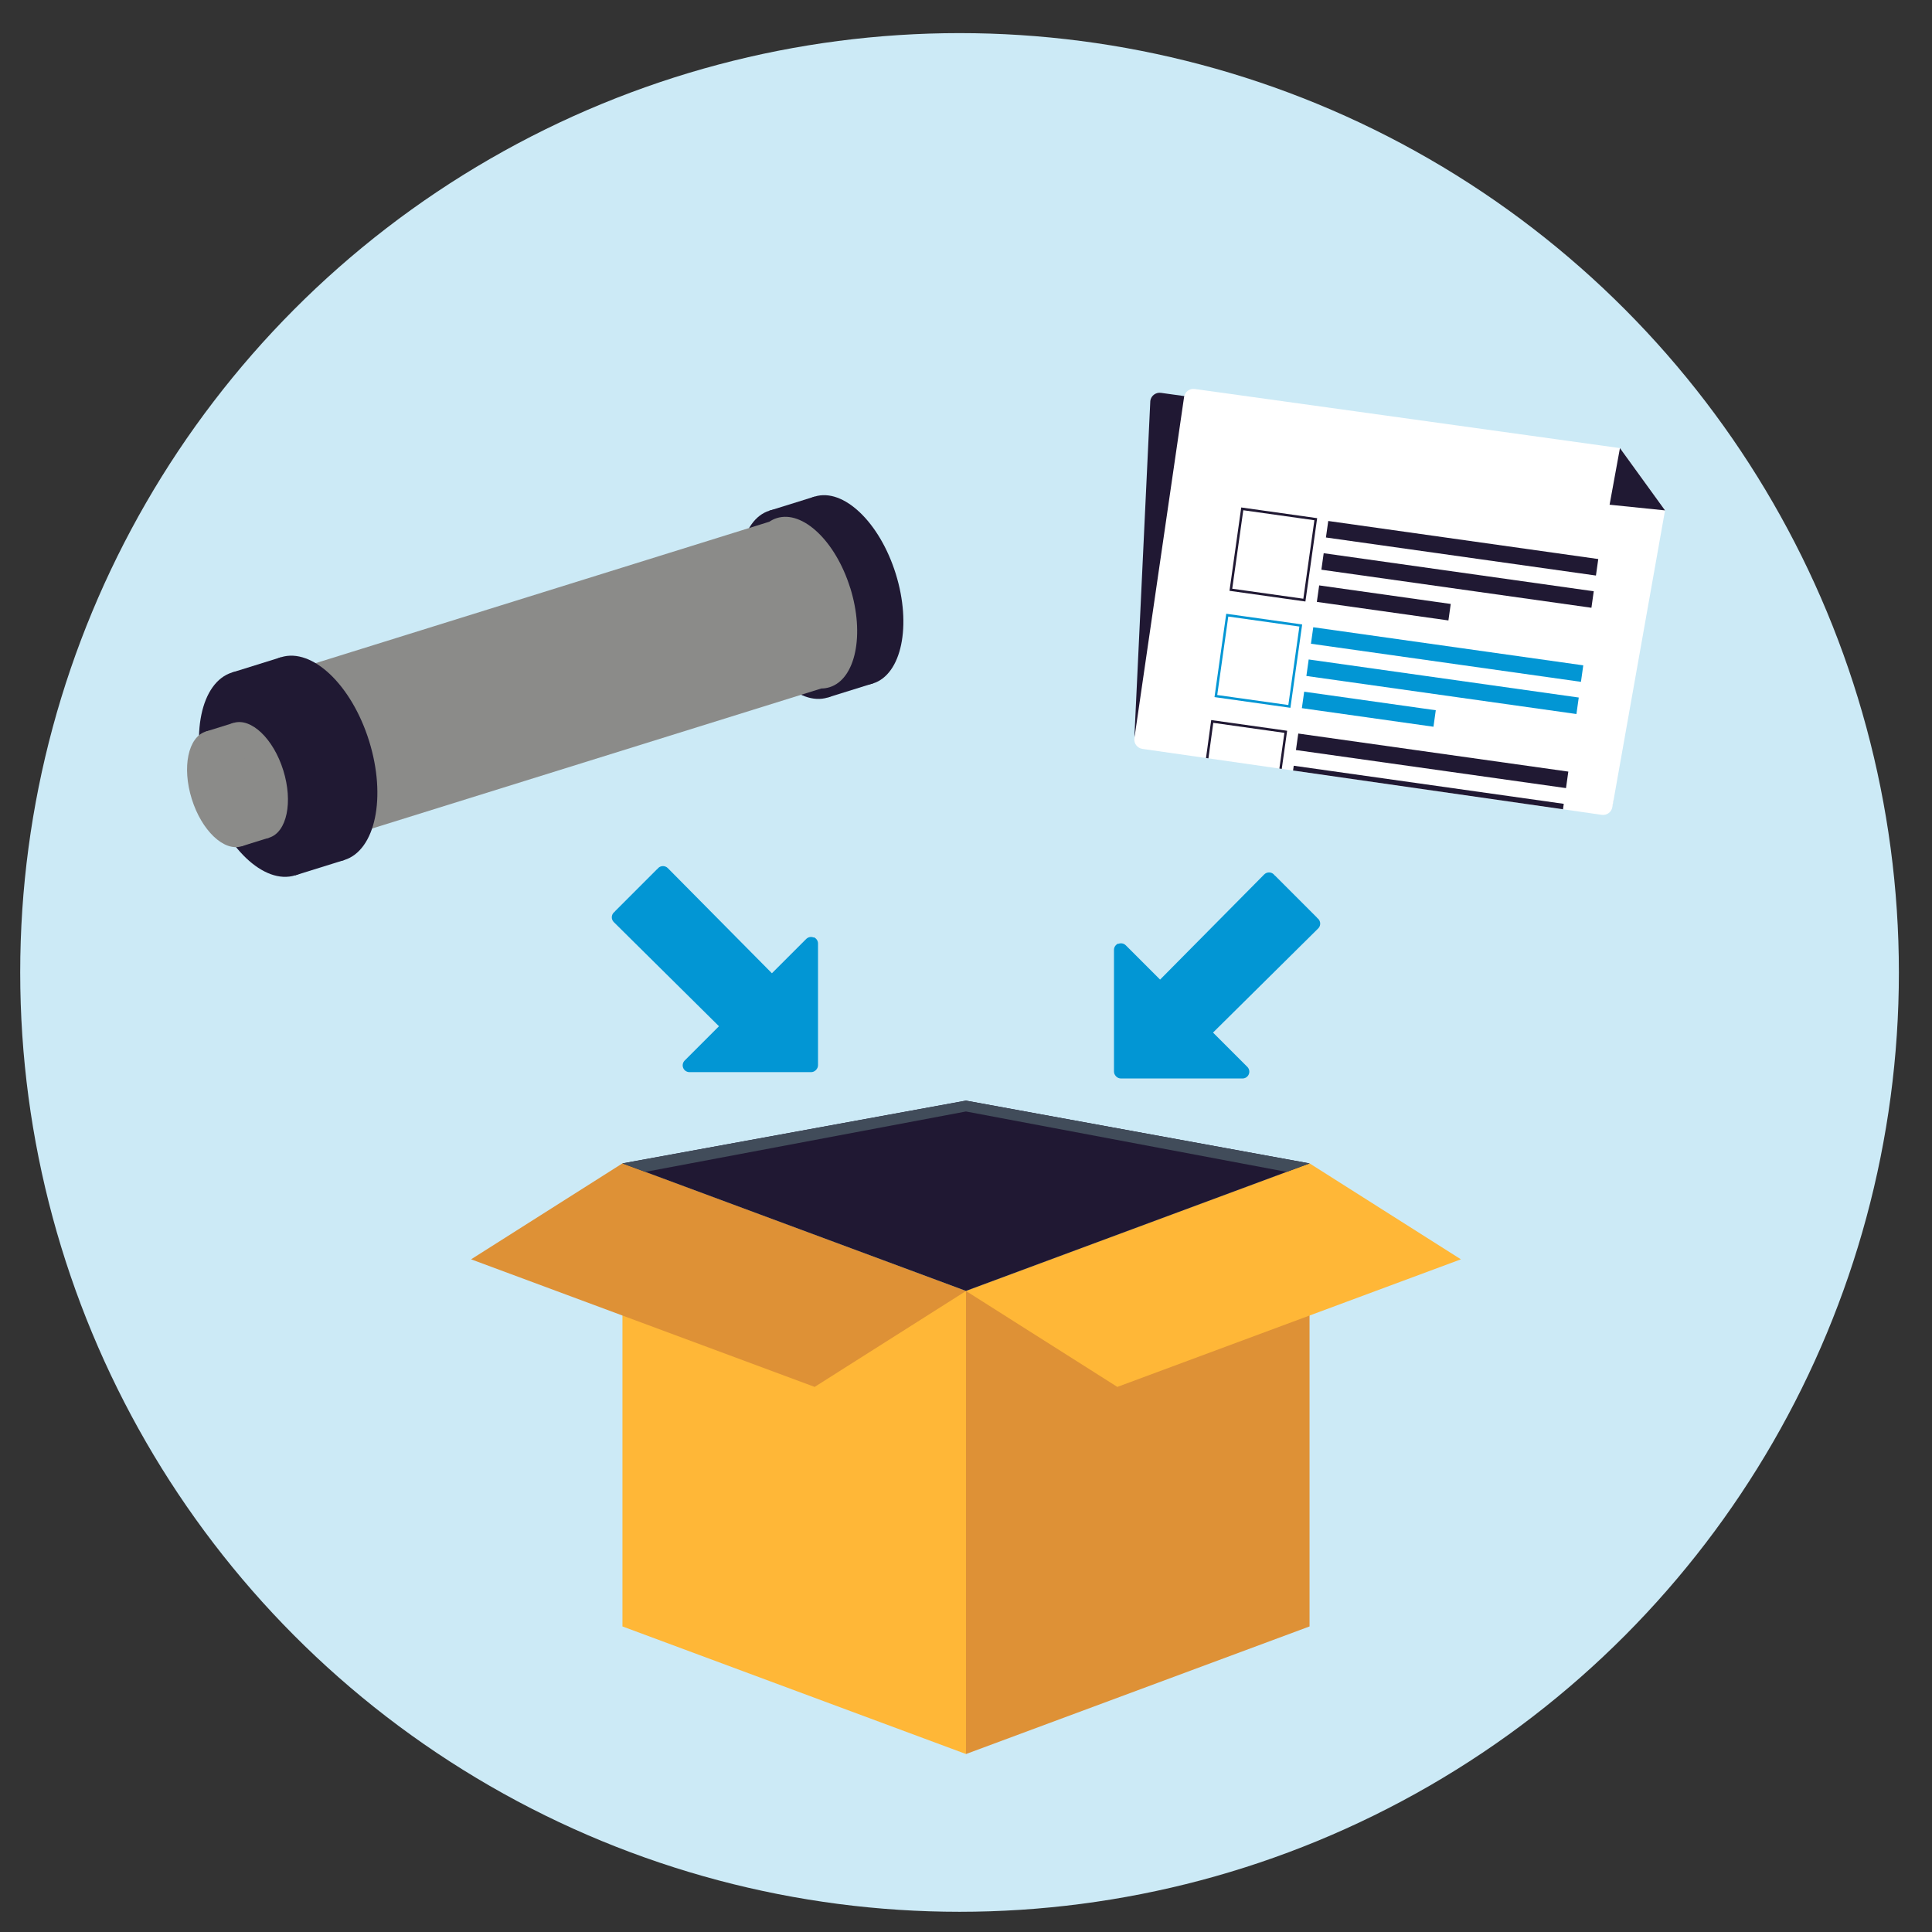
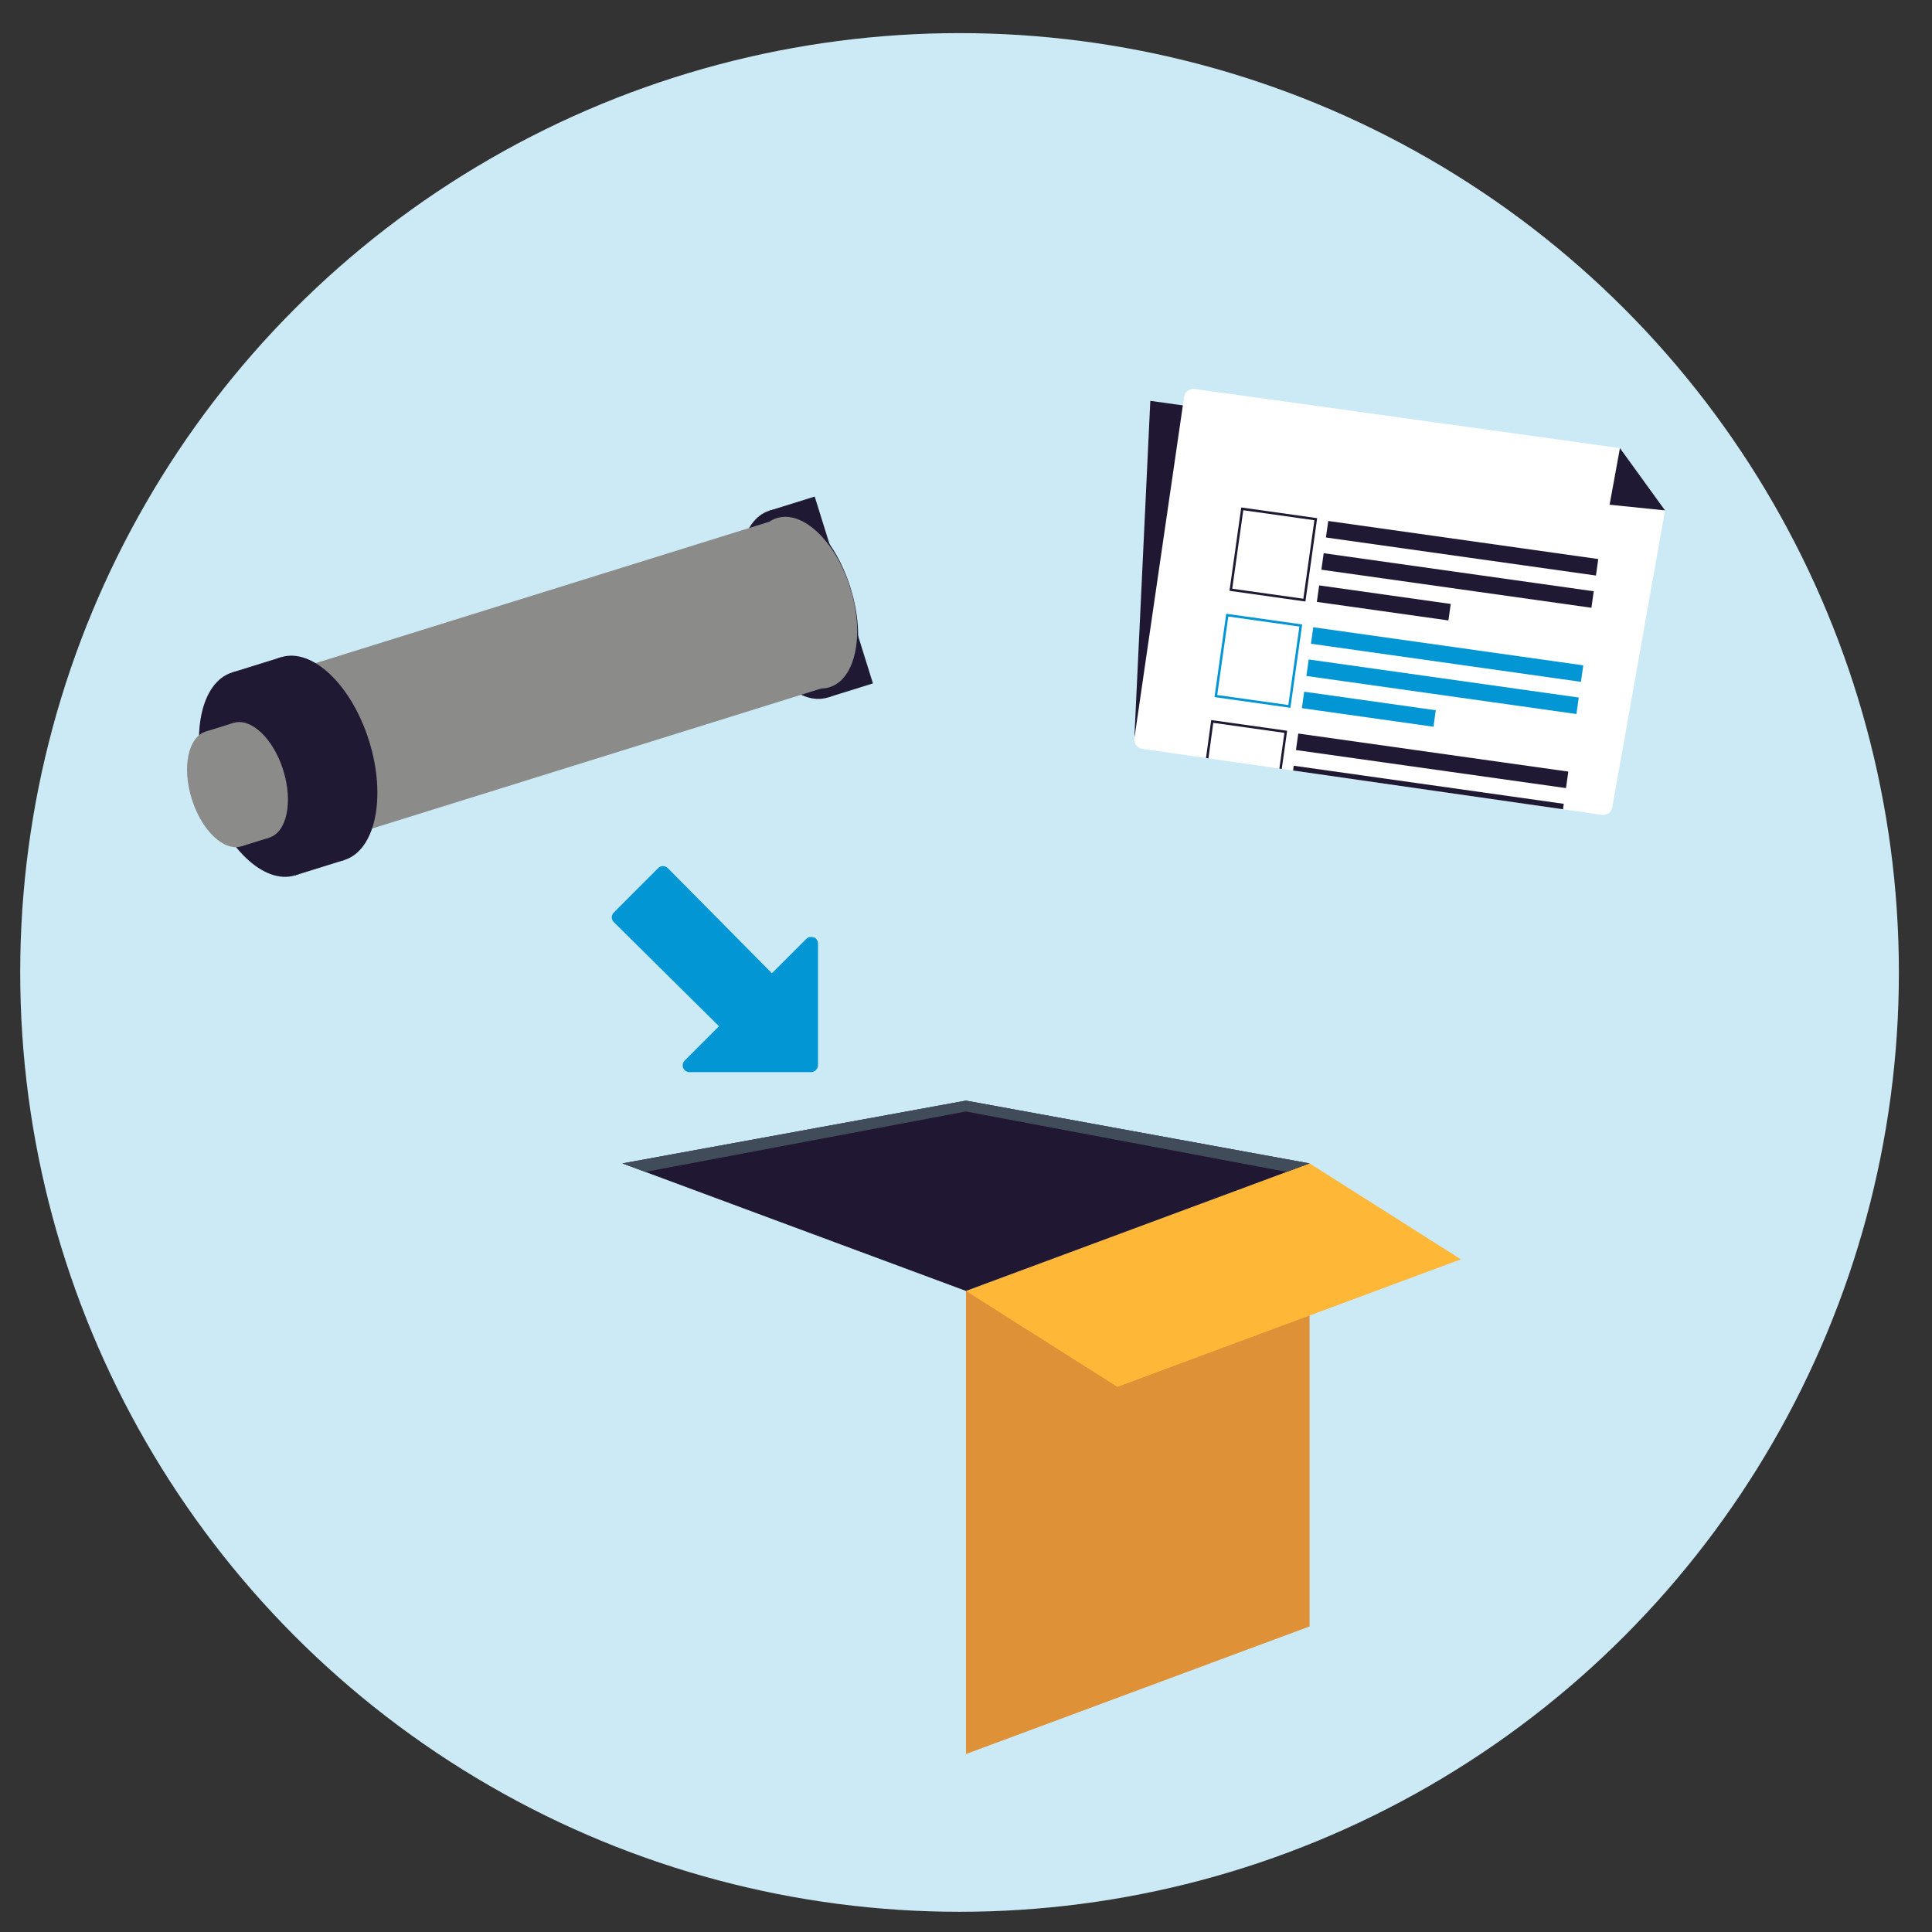
<svg xmlns="http://www.w3.org/2000/svg" id="Calque_1" data-name="Calque 1" width="500" height="500" viewBox="0 0 500 500">
  <rect x="0" y="0" width="500" height="500" fill="#333333" stroke="none" />
  <defs>
    <clipPath id="clippath">
      <path d="M417.26,208.94c-.24,1.27-1.44,2.12-2.72,1.94l-118.89-17.07c-1.33-.19-2.26-1.42-2.07-2.75l12.86-88.32c.19-1.33,1.42-2.26,2.75-2.07l110.05,15.3,11.67,16.12-13.65,76.85Z" style="fill: #fff;" />
    </clipPath>
  </defs>
  <circle cx="248.33" cy="251.67" r="243.1" style="fill: #cceaf6;" />
  <g>
    <polygon points="338.91 420.92 250 453.94 250 334.11 338.91 301.08 338.91 420.92 338.91 420.92" style="fill: #de9136;" />
    <polygon points="378.08 325.91 289.17 358.93 250 334.11 338.91 301.08 378.08 325.91 378.08 325.91" style="fill: #ffb737;" />
-     <polygon points="161.09 420.92 250 453.94 250 334.11 161.09 301.08 161.09 420.92 161.09 420.92" style="fill: #ffb737;" />
-     <polygon points="121.92 325.91 210.83 358.93 250 334.11 161.09 301.08 121.92 325.91 121.92 325.91" style="fill: #de9136;" />
    <polygon points="338.9 301.09 249.99 334.09 161.08 301.09 249.99 284.84 338.9 301.09 338.9 301.09" style="fill: #201833;" />
    <polygon points="338.9 301.09 332.95 303.28 249.99 287.65 167.03 303.28 161.08 301.09 249.99 284.84 338.9 301.09 338.9 301.09" style="fill: #414c5a;" />
  </g>
  <g>
    <path d="M210.56,242.62c-.65-.27-1.41-.12-1.91.38l-8.88,8.88-26.94-27.21c-.68-.69-1.8-.7-2.49-.02,0,0,0,0,0,0-.07.07-.13.15-.18.22-.08.05-.15.12-.22.18l-10.7,10.71c-.07.07-.13.14-.18.22-.08.05-.15.12-.22.18t0,0c-.68.69-.68,1.81.02,2.49l27.21,26.94-8.88,8.88c-.5.5-.65,1.26-.38,1.91.27.66.91,1.09,1.62,1.09h31.47c.45,0,.85-.17,1.16-.45.04-.04.08-.08.12-.12.02-.02.05-.05.07-.08.28-.31.45-.72.45-1.16v-31.47c0-.72-.43-1.35-1.09-1.63Z" style="fill: #0296d4;" />
-     <path d="M289.44,244.26c.65-.27,1.41-.12,1.91.38l8.88,8.88,26.94-27.21c.68-.69,1.8-.7,2.49-.02,0,0,0,0,0,0,.07.07.13.15.18.22.08.05.15.12.22.18l10.7,10.71c.07.07.13.14.18.22.08.05.15.12.22.18t0,0c.68.69.68,1.81-.02,2.49l-27.21,26.94,8.88,8.88c.5.5.65,1.26.38,1.91-.27.66-.91,1.09-1.62,1.09h-31.47c-.45,0-.85-.17-1.16-.45-.04-.04-.08-.08-.12-.12-.02-.02-.05-.05-.07-.08-.28-.31-.45-.72-.45-1.16v-31.47c0-.72.43-1.35,1.09-1.63Z" style="fill: #0296d4;" />
  </g>
  <g>
-     <path d="M417.4,207.69c-.11,1.4-1.38,2.41-2.76,2.2l-118.94-17.44c-1.33-.19-2.26-1.42-2.07-2.75l4.07-85.96c.19-1.33,1.42-2.26,2.75-2.07l110.05,15.3,11.67,16.12-4.77,74.6Z" style="fill: #201833;" />
+     <path d="M417.4,207.69c-.11,1.4-1.38,2.41-2.76,2.2l-118.94-17.44c-1.33-.19-2.26-1.42-2.07-2.75l4.07-85.96l110.05,15.3,11.67,16.12-4.77,74.6Z" style="fill: #201833;" />
    <g>
      <path d="M417.26,208.94c-.24,1.27-1.44,2.12-2.72,1.94l-118.89-17.07c-1.33-.19-2.26-1.42-2.07-2.75l12.86-88.32c.19-1.33,1.42-2.26,2.75-2.07l110.05,15.3,11.67,16.12-13.65,76.85Z" style="fill: #fff;" />
      <g style="clip-path: url(#clippath);">
        <polygon points="405.28 203.96 335.39 194.11 335.99 189.84 405.88 199.69 405.28 203.96 405.28 203.96" style="fill: #201933;" />
        <polygon points="404.1 212.3 334.21 202.44 334.82 198.17 404.7 208.03 404.1 212.3 404.1 212.3" style="fill: #201933;" />
        <path d="M312.3,199.52l17.24,10.45,2.86-20.31-18.4-2.59-1.71,12.46h0ZM330.08,210.68l-18.5-10.62,1.88-13.71,19.65,2.77-3.04,21.57h0Z" style="fill: #201933;" />
      </g>
    </g>
    <polygon points="413.03 148.95 343.15 139.1 343.75 134.83 413.63 144.68 413.03 148.95 413.03 148.95" style="fill: #201933;" />
    <polygon points="411.86 157.29 341.97 147.44 342.57 143.17 412.46 153.02 411.86 157.29 411.86 157.29" style="fill: #201933;" />
    <polygon points="374.85 160.57 340.8 155.77 341.4 151.5 375.45 156.3 374.85 160.57 374.85 160.57" style="fill: #201933;" />
    <path d="M318.9,152.36l18.4,2.59,2.86-20.31-18.4-2.59-2.86,20.31h0ZM337.84,155.67l-19.65-2.77,3.04-21.57,19.65,2.77-3.04,21.57h0Z" style="fill: #201933;" />
    <polygon points="409.15 176.46 339.27 166.6 339.87 162.33 409.75 172.19 409.15 176.46 409.15 176.46" style="fill: #0296d4;" />
    <polygon points="407.98 184.79 338.09 174.94 338.69 170.67 408.58 180.52 407.98 184.79 407.98 184.79" style="fill: #0296d4;" />
    <polygon points="370.98 188.08 336.92 183.27 337.52 179.01 371.58 183.81 370.98 188.08 370.98 188.08" style="fill: #0296d4;" />
    <path d="M315.02,179.87l18.4,2.59,2.86-20.31-18.4-2.59-2.86,20.31h0ZM333.96,183.18l-19.65-2.77,3.04-21.57,19.65,2.77-3.04,21.57h0Z" style="fill: #0296d4;" />
    <polygon points="419.24 115.97 416.56 130.62 430.91 132.09 419.24 115.97" style="fill: #201933;" />
  </g>
  <g>
-     <ellipse cx="218.38" cy="152.69" rx="14.08" ry="25.33" transform="translate(-35.54 71.9) rotate(-17.31)" style="fill: #201933;" />
    <ellipse cx="206.68" cy="156.33" rx="14.08" ry="25.33" transform="translate(-37.16 68.58) rotate(-17.31)" style="fill: #201933;" />
    <rect x="206.4" y="129.18" width="12.26" height="50.65" transform="translate(-36.35 70.24) rotate(-17.31)" style="fill: #201933;" />
    <path d="M220.05,152.17c3.77,12.09,1.37,23.59-5.35,25.68-.7.22-1.41.33-2.14.33l-124.25,38.73-13.45-43.16,124.25-38.73c.6-.41,1.25-.73,1.94-.94,6.72-2.1,15.23,6.01,18.99,18.1Z" style="fill: #8b8b89;" />
    <ellipse cx="80.93" cy="196.33" rx="15.29" ry="27.49" transform="translate(-54.75 32.97) rotate(-17.31)" style="fill: #201933;" />
    <ellipse cx="68.23" cy="200.29" rx="15.29" ry="27.49" transform="translate(-56.51 29.37) rotate(-17.31)" style="fill: #201933;" />
    <rect x="67.92" y="170.82" width="13.3" height="54.98" transform="translate(-55.63 31.17) rotate(-17.31)" style="fill: #201933;" />
    <ellipse cx="65.06" cy="201.93" rx="8.65" ry="15.55" transform="translate(-57.14 28.51) rotate(-17.31)" style="fill: #8b8b89;" />
    <ellipse cx="57.88" cy="204.17" rx="8.65" ry="15.55" transform="translate(-58.13 26.47) rotate(-17.31)" style="fill: #8b8b89;" />
    <rect x="57.71" y="187.5" width="7.52" height="31.1" transform="translate(-57.64 27.49) rotate(-17.31)" style="fill: #8b8b89;" />
  </g>
</svg>